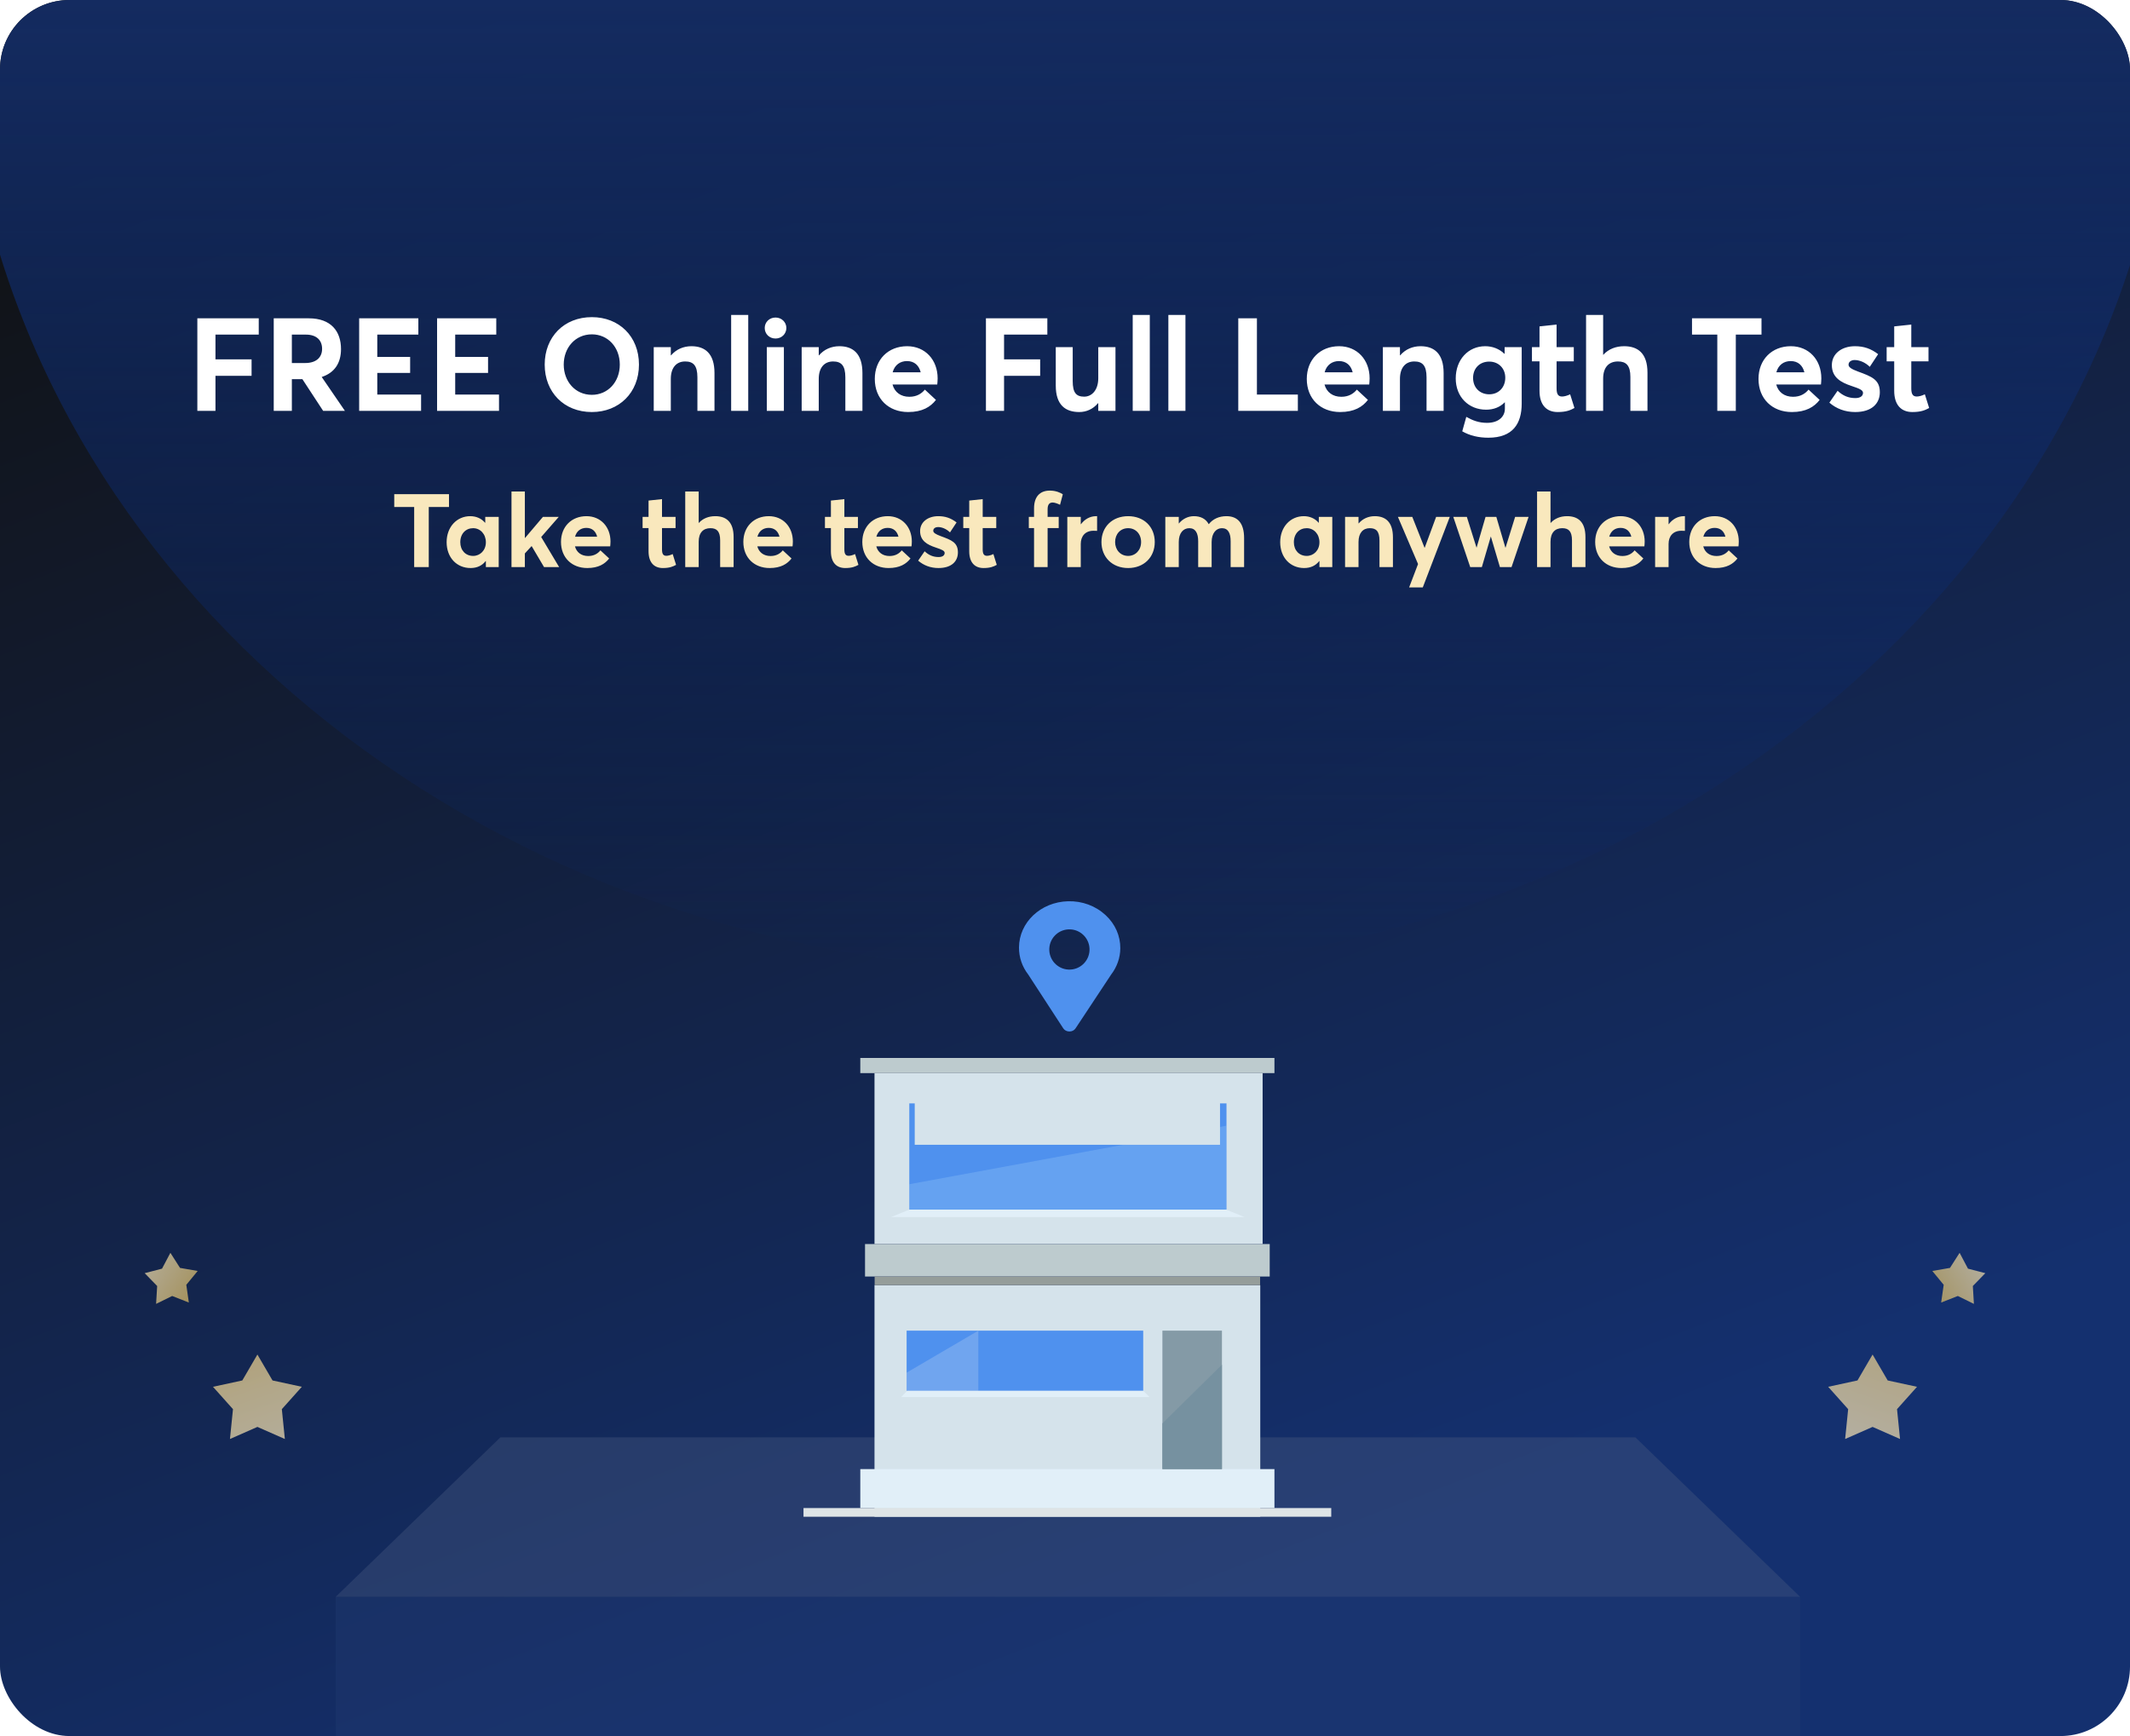
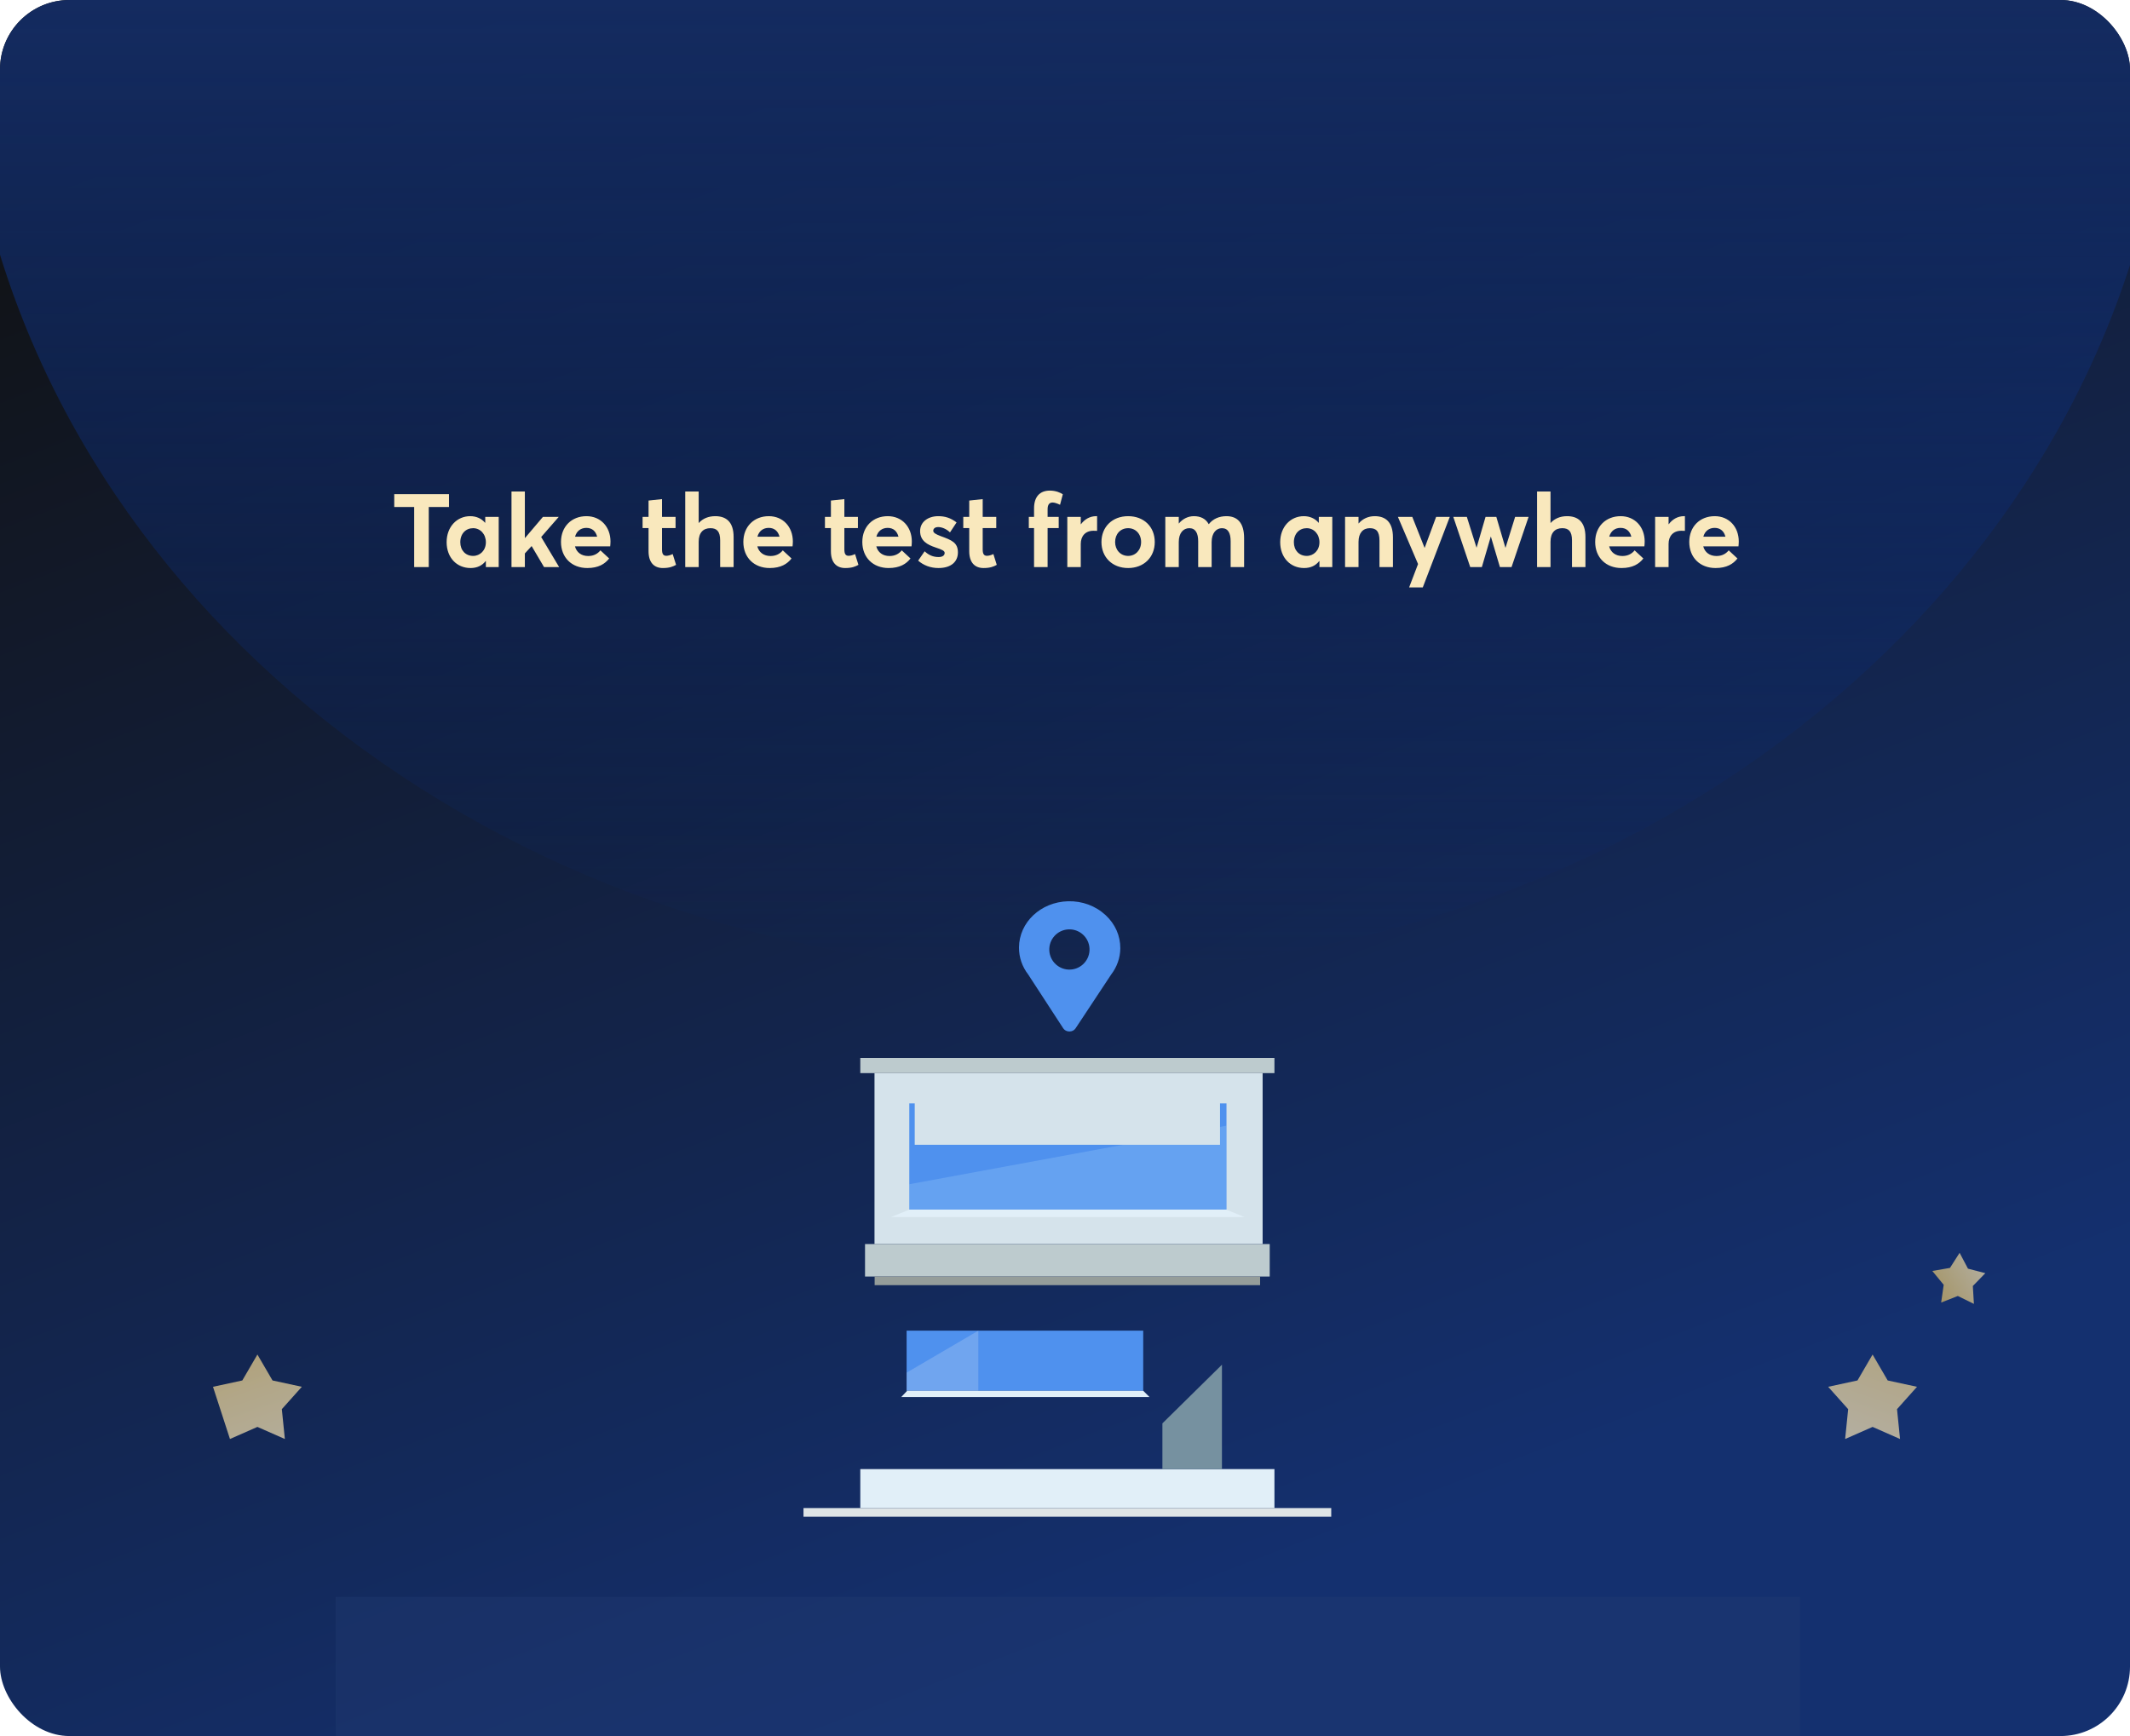
<svg xmlns="http://www.w3.org/2000/svg" width="368" height="300" viewBox="0 0 368 300" fill="none">
  <g clip-path="url(#clip0_616_1529)">
    <rect width="368" height="300" rx="12" fill="url(#paint0_linear_616_1529)" />
    <path d="M-4.295 26.326C10.069 106.551 89.028 167.905 184.28 167.905C278.568 167.905 356.891 107.787 372.399 28.756C374.385 21.336 375.206 15.41 374.955 10.333C374.955 4.516 370.217 0 363.648 0H352.991H17.361H5.078C-1.486 0 -6.222 4.509 -6.23 10.319C-6.244 10.319 -6.259 10.319 -6.273 10.318C-6.264 10.448 -6.255 10.578 -6.246 10.708C-6.417 15.13 -5.787 20.198 -4.295 26.326L-4.295 26.326Z" fill="url(#paint1_linear_616_1529)" />
-     <path d="M34.095 71H37.226V64.941H43.465V62.103H37.226V57.823H44.704V55.008H34.095V71ZM47.293 71H50.424V65.527H52.248L55.83 71H59.591L55.582 65.144C57.789 64.423 58.915 62.756 58.915 60.324C58.915 57.26 57.203 55.008 53.352 55.008H47.293V71ZM50.424 62.734V57.823H52.856C54.681 57.823 55.649 58.792 55.649 60.279C55.649 61.742 54.658 62.734 52.721 62.734H50.424ZM62.052 71H72.751V68.184H65.183V64.445H70.859V61.675H65.183V57.823H72.278V55.008H62.052V71ZM75.514 71H86.213V68.184H78.645V64.445H84.321V61.675H78.645V57.823H85.74V55.008H75.514V71ZM102.261 71.203C106.947 71.203 110.393 67.869 110.393 63.004C110.393 58.116 106.947 54.805 102.261 54.805C97.419 54.805 94.108 58.251 94.108 63.004C94.108 67.757 97.419 71.203 102.261 71.203ZM102.261 68.23C99.378 68.23 97.396 65.909 97.396 63.004C97.396 60.098 99.378 57.778 102.261 57.778C105.009 57.778 107.082 59.986 107.082 63.004C107.082 66.022 105.009 68.23 102.261 68.23ZM112.946 71H115.896V65.482C115.896 63.499 116.887 62.463 118.374 62.463C119.748 62.463 120.491 63.117 120.491 65.211V71H123.442V64.468C123.442 61.089 121.798 59.828 119.455 59.828C118.081 59.828 116.82 60.368 115.941 61.405H115.896V59.986H112.946V71ZM126.322 71H129.273V54.422H126.322V71ZM133.991 58.499C135.049 58.499 135.86 57.688 135.86 56.675C135.86 55.684 135.049 54.873 133.991 54.873C132.909 54.873 132.121 55.684 132.121 56.675C132.121 57.688 132.909 58.499 133.991 58.499ZM132.481 71H135.432V59.986H132.481V71ZM138.505 71H141.456V65.482C141.456 63.499 142.447 62.463 143.934 62.463C145.308 62.463 146.051 63.117 146.051 65.211V71H149.002V64.468C149.002 61.089 147.357 59.828 145.015 59.828C143.641 59.828 142.379 60.368 141.501 61.405H141.456V59.986H138.505V71ZM161.996 65.391C161.996 62.17 159.833 59.828 156.725 59.828C153.459 59.828 151.139 62.125 151.139 65.482C151.139 68.928 153.526 71.203 156.905 71.203C159.36 71.203 160.779 70.302 161.703 69.108L159.788 67.329C159.203 68.049 158.347 68.567 157.108 68.567C155.621 68.567 154.563 67.779 154.202 66.45H161.928C161.951 66.27 161.996 65.752 161.996 65.391ZM156.702 62.396C157.986 62.396 158.775 63.162 159.067 64.333H154.225C154.563 63.072 155.509 62.396 156.702 62.396ZM170.34 71H173.471V64.941H179.71V62.103H173.471V57.823H180.949V55.008H170.34V71ZM186.46 71.203C187.698 71.203 188.87 70.685 189.703 69.671L189.748 69.694V71H192.721V59.986H189.748V65.346C189.748 67.464 188.599 68.545 187.316 68.545C185.942 68.545 185.333 67.869 185.333 65.865V59.986H182.405V66.63C182.405 69.986 184.072 71.203 186.46 71.203ZM195.699 71H198.65V54.422H195.699V71ZM201.858 71H204.809V54.422H201.858V71ZM213.937 71H224.231V68.184H217.158V55.008H213.937V71ZM236.629 65.391C236.629 62.17 234.467 59.828 231.359 59.828C228.093 59.828 225.773 62.125 225.773 65.482C225.773 68.928 228.16 71.203 231.539 71.203C233.994 71.203 235.413 70.302 236.336 69.108L234.422 67.329C233.836 68.049 232.98 68.567 231.741 68.567C230.255 68.567 229.196 67.779 228.836 66.45H236.562C236.584 66.27 236.629 65.752 236.629 65.391ZM231.336 62.396C232.62 62.396 233.408 63.162 233.701 64.333H228.858C229.196 63.072 230.142 62.396 231.336 62.396ZM238.919 71H241.869V65.482C241.869 63.499 242.86 62.463 244.347 62.463C245.721 62.463 246.464 63.117 246.464 65.211V71H249.415V64.468C249.415 61.089 247.771 59.828 245.428 59.828C244.054 59.828 242.793 60.368 241.914 61.405H241.869V59.986H238.919V71ZM257.138 75.64C261.395 75.64 262.904 73.185 262.904 69.739V59.986H259.954V61.134H259.909C259.008 60.256 257.814 59.828 256.598 59.828C253.67 59.828 251.507 62.148 251.507 65.391C251.507 68.59 253.737 70.797 256.755 70.797C258.062 70.797 259.165 70.347 259.954 69.536H259.999V70.64C259.999 71.946 258.963 73.072 256.913 73.072C255.471 73.072 254.413 72.644 253.332 72.036L252.633 74.536C253.94 75.28 255.449 75.64 257.138 75.64ZM257.296 68.139C255.719 68.139 254.503 67.036 254.503 65.301C254.503 63.635 255.652 62.486 257.296 62.486C258.873 62.486 260.066 63.612 260.066 65.279C260.066 66.946 258.918 68.139 257.296 68.139ZM269.111 71.203C270.598 71.203 271.319 70.887 272.017 70.504L271.274 68.139C270.778 68.387 270.238 68.522 269.877 68.522C269.179 68.522 268.931 68.072 268.931 67.103V62.441H271.904V59.986H268.931V56.089L265.98 56.404V59.986H264.674V62.441H265.98V67.531C265.98 70.009 267.219 71.203 269.111 71.203ZM274.025 71H276.975V65.436C276.975 63.454 277.967 62.463 279.543 62.463C280.94 62.463 281.683 63.139 281.683 65.144V71H284.634V64.4C284.634 61.022 282.944 59.828 280.602 59.828C279.16 59.828 277.899 60.324 276.998 61.315H276.975V54.422H274.025V71ZM296.698 71H299.896V57.823H304.334V55.008H292.328V57.823H296.698V71ZM314.672 65.391C314.672 62.17 312.51 59.828 309.402 59.828C306.136 59.828 303.816 62.125 303.816 65.482C303.816 68.928 306.203 71.203 309.582 71.203C312.037 71.203 313.456 70.302 314.379 69.108L312.465 67.329C311.879 68.049 311.023 68.567 309.785 68.567C308.298 68.567 307.239 67.779 306.879 66.45H314.605C314.627 66.27 314.672 65.752 314.672 65.391ZM309.379 62.396C310.663 62.396 311.451 63.162 311.744 64.333H306.901C307.239 63.072 308.185 62.396 309.379 62.396ZM320.52 71.203C323.404 71.203 324.778 69.716 324.778 67.779C324.778 65.594 323.381 65.076 320.993 64.198C319.912 63.792 319.372 63.477 319.372 63.026C319.372 62.441 319.957 62.215 320.408 62.215C321.219 62.215 322.21 62.576 323.043 63.387L324.485 61.202C323.223 60.233 321.985 59.828 320.475 59.828C318.2 59.828 316.489 61.112 316.489 63.094C316.489 65.234 318.065 66.09 319.89 66.698C321.309 67.171 321.872 67.419 321.872 67.892C321.872 68.432 321.399 68.793 320.543 68.793C319.327 68.793 318.381 68.365 317.48 67.531L316.061 69.581C317.254 70.617 318.764 71.203 320.52 71.203ZM330.393 71.203C331.88 71.203 332.601 70.887 333.299 70.504L332.555 68.139C332.06 68.387 331.519 68.522 331.159 68.522C330.461 68.522 330.213 68.072 330.213 67.103V62.441H333.186V59.986H330.213V56.089L327.262 56.404V59.986H325.956V62.441H327.262V67.531C327.262 70.009 328.501 71.203 330.393 71.203Z" fill="white" />
    <path d="M71.557 98H74.077V87.618H77.573V85.4H68.114V87.618H71.557V98ZM81.299 98.16C82.435 98.16 83.305 97.734 83.908 96.953L83.944 96.971V98H86.162V89.322H83.837V90.316L83.802 90.334C83.18 89.588 82.258 89.198 81.246 89.198C78.921 89.198 77.164 91.061 77.164 93.688C77.164 96.367 78.921 98.16 81.299 98.16ZM81.743 96.066C80.43 96.066 79.525 95.09 79.525 93.705C79.525 92.215 80.483 91.274 81.743 91.274C82.985 91.274 83.944 92.303 83.944 93.705C83.944 95.125 82.932 96.066 81.743 96.066ZM88.371 98H90.679V95.64L91.85 94.362L93.997 98H96.606L93.5 92.8L96.535 89.322H93.802L90.714 92.96H90.679V84.939H88.371V98ZM105.475 93.581C105.475 91.043 103.772 89.198 101.323 89.198C98.749 89.198 96.922 91.008 96.922 93.652C96.922 96.367 98.803 98.16 101.465 98.16C103.399 98.16 104.517 97.45 105.245 96.509L103.736 95.107C103.275 95.675 102.6 96.083 101.624 96.083C100.453 96.083 99.619 95.462 99.335 94.415H105.422C105.44 94.273 105.475 93.865 105.475 93.581ZM101.305 91.221C102.316 91.221 102.938 91.824 103.168 92.747H99.353C99.619 91.753 100.364 91.221 101.305 91.221ZM114.517 98.16C115.688 98.16 116.256 97.911 116.806 97.61L116.22 95.746C115.83 95.941 115.404 96.048 115.12 96.048C114.57 96.048 114.375 95.693 114.375 94.93V91.256H116.717V89.322H114.375V86.252L112.05 86.5V89.322H111.021V91.256H112.05V95.267C112.05 97.219 113.026 98.16 114.517 98.16ZM118.388 98H120.713V93.617C120.713 92.055 121.494 91.274 122.736 91.274C123.836 91.274 124.422 91.806 124.422 93.386V98H126.746V92.8C126.746 90.138 125.415 89.198 123.57 89.198C122.434 89.198 121.44 89.588 120.73 90.369H120.713V84.939H118.388V98ZM136.982 93.581C136.982 91.043 135.278 89.198 132.829 89.198C130.256 89.198 128.428 91.008 128.428 93.652C128.428 96.367 130.309 98.16 132.971 98.16C134.906 98.16 136.024 97.45 136.751 96.509L135.243 95.107C134.782 95.675 134.107 96.083 133.131 96.083C131.96 96.083 131.126 95.462 130.842 94.415H136.929C136.947 94.273 136.982 93.865 136.982 93.581ZM132.812 91.221C133.823 91.221 134.444 91.824 134.675 92.747H130.86C131.126 91.753 131.871 91.221 132.812 91.221ZM146.023 98.16C147.195 98.16 147.763 97.911 148.313 97.61L147.727 95.746C147.337 95.941 146.911 96.048 146.627 96.048C146.077 96.048 145.881 95.693 145.881 94.93V91.256H148.224V89.322H145.881V86.252L143.557 86.5V89.322H142.527V91.256H143.557V95.267C143.557 97.219 144.533 98.16 146.023 98.16ZM157.536 93.581C157.536 91.043 155.832 89.198 153.383 89.198C150.81 89.198 148.982 91.008 148.982 93.652C148.982 96.367 150.863 98.16 153.525 98.16C155.46 98.16 156.578 97.45 157.305 96.509L155.797 95.107C155.335 95.675 154.661 96.083 153.685 96.083C152.514 96.083 151.68 95.462 151.396 94.415H157.483C157.501 94.273 157.536 93.865 157.536 93.581ZM153.366 91.221C154.377 91.221 154.998 91.824 155.229 92.747H151.413C151.68 91.753 152.425 91.221 153.366 91.221ZM162.144 98.16C164.415 98.16 165.498 96.989 165.498 95.462C165.498 93.741 164.397 93.333 162.516 92.641C161.665 92.321 161.239 92.073 161.239 91.718C161.239 91.256 161.7 91.079 162.055 91.079C162.694 91.079 163.475 91.363 164.131 92.002L165.267 90.28C164.273 89.517 163.297 89.198 162.108 89.198C160.316 89.198 158.967 90.209 158.967 91.771C158.967 93.457 160.209 94.131 161.647 94.61C162.765 94.983 163.208 95.178 163.208 95.551C163.208 95.977 162.836 96.261 162.161 96.261C161.203 96.261 160.458 95.924 159.748 95.267L158.63 96.882C159.57 97.698 160.759 98.16 162.144 98.16ZM169.922 98.16C171.093 98.16 171.661 97.911 172.211 97.61L171.626 95.746C171.235 95.941 170.809 96.048 170.526 96.048C169.975 96.048 169.78 95.693 169.78 94.93V91.256H172.123V89.322H169.78V86.252L167.455 86.5V89.322H166.426V91.256H167.455V95.267C167.455 97.219 168.431 98.16 169.922 98.16ZM178.653 98H180.995V91.256H182.912V89.322H180.995V88.009C180.995 87.175 181.315 86.838 181.865 86.838C182.184 86.838 182.664 86.997 183.143 87.228L183.622 85.418C183.232 85.152 182.433 84.779 181.386 84.779C179.664 84.779 178.653 85.826 178.653 87.849V89.322H177.748V91.256H178.653V98ZM184.4 98H186.724V93.989C186.724 92.676 187.487 91.718 188.925 91.718C189.067 91.718 189.298 91.718 189.546 91.736V89.198H189.369C188.357 89.198 187.416 89.695 186.76 90.582H186.724V89.322H184.4V98ZM194.912 98.16C197.61 98.16 199.508 96.314 199.508 93.67C199.508 91.008 197.61 89.198 194.912 89.198C192.144 89.198 190.298 91.079 190.298 93.67C190.298 96.261 192.144 98.16 194.912 98.16ZM194.912 96.066C193.581 96.066 192.658 95.019 192.658 93.67C192.658 92.303 193.563 91.274 194.912 91.274C196.19 91.274 197.148 92.25 197.148 93.67C197.148 95.09 196.154 96.066 194.912 96.066ZM201.331 98H203.656V93.67C203.656 92.108 204.437 91.274 205.484 91.274C206.549 91.274 207.01 92.144 207.01 93.528V98H209.335V93.67C209.335 92.108 210.134 91.274 211.11 91.274C212.192 91.274 212.618 92.144 212.618 93.528V98H214.943V92.978C214.943 90.316 213.754 89.198 211.891 89.198C210.648 89.198 209.566 89.659 208.856 90.564H208.82C208.306 89.624 207.401 89.198 206.265 89.198C205.307 89.198 204.366 89.624 203.674 90.458H203.656V89.322H201.331V98ZM225.315 98.16C226.451 98.16 227.321 97.734 227.924 96.953L227.96 96.971V98H230.178V89.322H227.853V90.316L227.818 90.334C227.197 89.588 226.274 89.198 225.262 89.198C222.937 89.198 221.18 91.061 221.18 93.688C221.18 96.367 222.937 98.16 225.315 98.16ZM225.759 96.066C224.446 96.066 223.541 95.09 223.541 93.705C223.541 92.215 224.499 91.274 225.759 91.274C227.001 91.274 227.96 92.303 227.96 93.705C227.96 95.125 226.948 96.066 225.759 96.066ZM232.388 98H234.712V93.652C234.712 92.091 235.493 91.274 236.664 91.274C237.747 91.274 238.333 91.789 238.333 93.439V98H240.657V92.853C240.657 90.192 239.362 89.198 237.516 89.198C236.434 89.198 235.44 89.624 234.748 90.44H234.712V89.322H232.388V98ZM243.452 101.514H245.812L250.479 89.322H248.119L246.149 94.646H246.114L244.002 89.322H241.517L244.996 97.468L243.452 101.514ZM254.013 98H256.018L257.562 92.729H257.58L259.142 98H261.147L264.093 89.322H261.768L260.118 94.628H260.082L258.521 89.322H256.657L255.113 94.628H255.096L253.427 89.322H251.085L254.013 98ZM265.558 98H267.883V93.617C267.883 92.055 268.664 91.274 269.906 91.274C271.006 91.274 271.592 91.806 271.592 93.386V98H273.917V92.8C273.917 90.138 272.586 89.198 270.74 89.198C269.604 89.198 268.61 89.588 267.901 90.369H267.883V84.939H265.558V98ZM284.152 93.581C284.152 91.043 282.449 89.198 280 89.198C277.426 89.198 275.599 91.008 275.599 93.652C275.599 96.367 277.48 98.16 280.142 98.16C282.076 98.16 283.194 97.45 283.922 96.509L282.413 95.107C281.952 95.675 281.277 96.083 280.301 96.083C279.13 96.083 278.296 95.462 278.012 94.415H284.099C284.117 94.273 284.152 93.865 284.152 93.581ZM279.982 91.221C280.993 91.221 281.615 91.824 281.845 92.747H278.03C278.296 91.753 279.041 91.221 279.982 91.221ZM285.956 98H288.281V93.989C288.281 92.676 289.044 91.718 290.481 91.718C290.623 91.718 290.854 91.718 291.103 91.736V89.198H290.925C289.913 89.198 288.973 89.695 288.316 90.582H288.281V89.322H285.956V98ZM300.408 93.581C300.408 91.043 298.705 89.198 296.256 89.198C293.682 89.198 291.855 91.008 291.855 93.652C291.855 96.367 293.736 98.16 296.398 98.16C298.332 98.16 299.45 97.45 300.178 96.509L298.669 95.107C298.208 95.675 297.533 96.083 296.557 96.083C295.386 96.083 294.552 95.462 294.268 94.415H300.355C300.373 94.273 300.408 93.865 300.408 93.581ZM296.238 91.221C297.249 91.221 297.871 91.824 298.101 92.747H294.286C294.552 91.753 295.297 91.221 296.238 91.221Z" fill="#F9E8BD" />
    <path opacity="0.7" d="M335.373 225.087L338.254 223.957L341.031 225.321L340.847 222.232L343.003 220.012L340.008 219.233L338.562 216.496L336.896 219.104L333.847 219.633L335.812 222.024L335.373 225.087Z" fill="url(#paint2_linear_616_1529)" />
    <path opacity="0.7" d="M323.527 234.073L320.918 238.552L315.853 239.649L319.306 243.513L318.784 248.67L323.527 246.58L328.27 248.67L327.748 243.513L331.201 239.649L326.135 238.552L323.527 234.073Z" fill="url(#paint3_linear_616_1529)" />
-     <path opacity="0.7" d="M32.627 225.087L29.746 223.957L26.969 225.321L27.153 222.232L24.997 220.012L27.992 219.233L29.438 216.496L31.104 219.104L34.153 219.633L32.188 222.024L32.627 225.087Z" fill="url(#paint4_linear_616_1529)" />
-     <path opacity="0.7" d="M44.473 234.073L47.082 238.552L52.147 239.649L48.694 243.513L49.216 248.67L44.473 246.58L39.73 248.67L40.252 243.513L36.799 239.649L41.865 238.552L44.473 234.073Z" fill="url(#paint5_linear_616_1529)" />
+     <path opacity="0.7" d="M44.473 234.073L47.082 238.552L52.147 239.649L48.694 243.513L49.216 248.67L44.473 246.58L39.73 248.67L36.799 239.649L41.865 238.552L44.473 234.073Z" fill="url(#paint5_linear_616_1529)" />
    <g opacity="0.4">
      <rect x="58" y="275.942" width="253" height="66.93" fill="#213A70" />
-       <path d="M86.457 248.383H282.543L311 275.942H58L86.457 248.383Z" fill="#46587F" />
    </g>
    <path d="M218.144 185.438H151.088V214.981H218.144V185.438Z" fill="#D5E3EB" />
-     <path d="M217.735 222.087H151.088V262.103H217.735V222.087Z" fill="#D5E3EB" />
    <path d="M219.369 214.982H149.451V220.592H219.369V214.982Z" fill="#BDCBCE" />
    <path d="M220.186 253.875H148.633V260.607H220.186V253.875Z" fill="#E1EFF8" />
    <path d="M230 260.606H138.82V262.102H230V260.606Z" fill="#DEE4E6" />
    <path d="M197.513 229.95H156.635V240.345H197.513V229.95Z" fill="#4F91EE" />
    <path d="M197.528 240.344H177.86H156.725L155.703 241.42H198.6L197.528 240.344Z" fill="#E1EFF8" />
    <path opacity="0.2" d="M169.028 240.344H156.637V237.206L169.028 229.949V240.344Z" fill="#F5F5F5" />
-     <path d="M211.116 229.949H200.828V253.875H211.116V229.949Z" fill="#849AA6" />
    <path d="M211.116 235.83L200.828 245.968V253.876H211.116V235.83Z" fill="#7691A0" />
    <path d="M211.901 190.676H157.098V209.023H211.901V190.676Z" fill="#4F91EE" />
    <path d="M211.842 209.03H157.108L153.949 210.32H215.024L211.842 209.03Z" fill="#E1EFF8" />
    <path opacity="0.2" d="M211.882 209.017H157.102V204.644L211.882 194.534V209.017Z" fill="#C2E9FF" />
    <path d="M217.708 220.591H151.113V222.087H217.708V220.591Z" fill="#959D9A" />
    <path d="M220.186 182.82H148.633V185.438H220.186V182.82Z" fill="#BDCBCE" />
    <rect x="158.037" y="190.055" width="52.745" height="7.769" fill="#D5E3EB" />
    <g filter="url(#filter0_d_616_1529)">
      <path fill-rule="evenodd" clip-rule="evenodd" d="M183.698 173.313C183.922 173.646 184.308 173.852 184.755 173.854C185.201 173.855 185.589 173.656 185.812 173.331L191.966 164.026C192.981 162.699 193.546 161.116 193.555 159.48C193.569 157.331 192.687 155.305 191.03 153.761C189.285 152.137 186.979 151.286 184.533 151.348C179.8 151.477 176.076 154.99 176.051 159.336C176.04 161.027 176.591 162.638 177.637 163.999L183.698 173.313ZM184.622 163.156C186.541 163.233 188.159 161.74 188.236 159.821C188.313 157.902 186.82 156.284 184.901 156.207C182.981 156.13 181.363 157.623 181.287 159.542C181.21 161.461 182.703 163.08 184.622 163.156Z" fill="#4F91EE" />
    </g>
  </g>
  <defs>
    <filter id="filter0_d_616_1529" x="171.656" y="151.345" width="26.294" height="31.299" filterUnits="userSpaceOnUse" color-interpolation-filters="sRGB">
      <feFlood flood-opacity="0" result="BackgroundImageFix" />
      <feColorMatrix in="SourceAlpha" type="matrix" values="0 0 0 0 0 0 0 0 0 0 0 0 0 0 0 0 0 0 127 0" result="hardAlpha" />
      <feOffset dy="4.395" />
      <feGaussianBlur stdDeviation="2.198" />
      <feComposite in2="hardAlpha" operator="out" />
      <feColorMatrix type="matrix" values="0 0 0 0 0 0 0 0 0 0 0 0 0 0 0 0 0 0 0.1 0" />
      <feBlend mode="normal" in2="BackgroundImageFix" result="effect1_dropShadow_616_1529" />
      <feBlend mode="normal" in="SourceGraphic" in2="effect1_dropShadow_616_1529" result="shape" />
    </filter>
    <linearGradient id="paint0_linear_616_1529" x1="34.876" y1="18.093" x2="144.747" y2="302.758" gradientUnits="userSpaceOnUse">
      <stop stop-color="#111214" />
      <stop offset="1" stop-color="#14306F" />
    </linearGradient>
    <linearGradient id="paint1_linear_616_1529" x1="184.363" y1="0" x2="184.363" y2="167.905" gradientUnits="userSpaceOnUse">
      <stop stop-color="#142B60" />
      <stop offset="1" stop-color="#062A79" stop-opacity="0" />
    </linearGradient>
    <linearGradient id="paint2_linear_616_1529" x1="344.499" y1="219.495" x2="334.001" y2="226.187" gradientUnits="userSpaceOnUse">
      <stop stop-color="#F9E8BD" />
      <stop offset="1" stop-color="#DFBB58" />
    </linearGradient>
    <linearGradient id="paint3_linear_616_1529" x1="317.356" y1="250.904" x2="324.184" y2="231.203" gradientUnits="userSpaceOnUse">
      <stop stop-color="#F9E8BD" />
      <stop offset="1" stop-color="#F3D589" />
    </linearGradient>
    <linearGradient id="paint4_linear_616_1529" x1="23.501" y1="219.495" x2="33.999" y2="226.187" gradientUnits="userSpaceOnUse">
      <stop stop-color="#F9E8BD" />
      <stop offset="1" stop-color="#DFBB58" />
    </linearGradient>
    <linearGradient id="paint5_linear_616_1529" x1="50.644" y1="250.904" x2="43.816" y2="231.203" gradientUnits="userSpaceOnUse">
      <stop stop-color="#F9E8BD" />
      <stop offset="1" stop-color="#F3D589" />
    </linearGradient>
    <clipPath id="clip0_616_1529">
      <rect width="368" height="300" rx="12" fill="white" />
    </clipPath>
  </defs>
</svg>